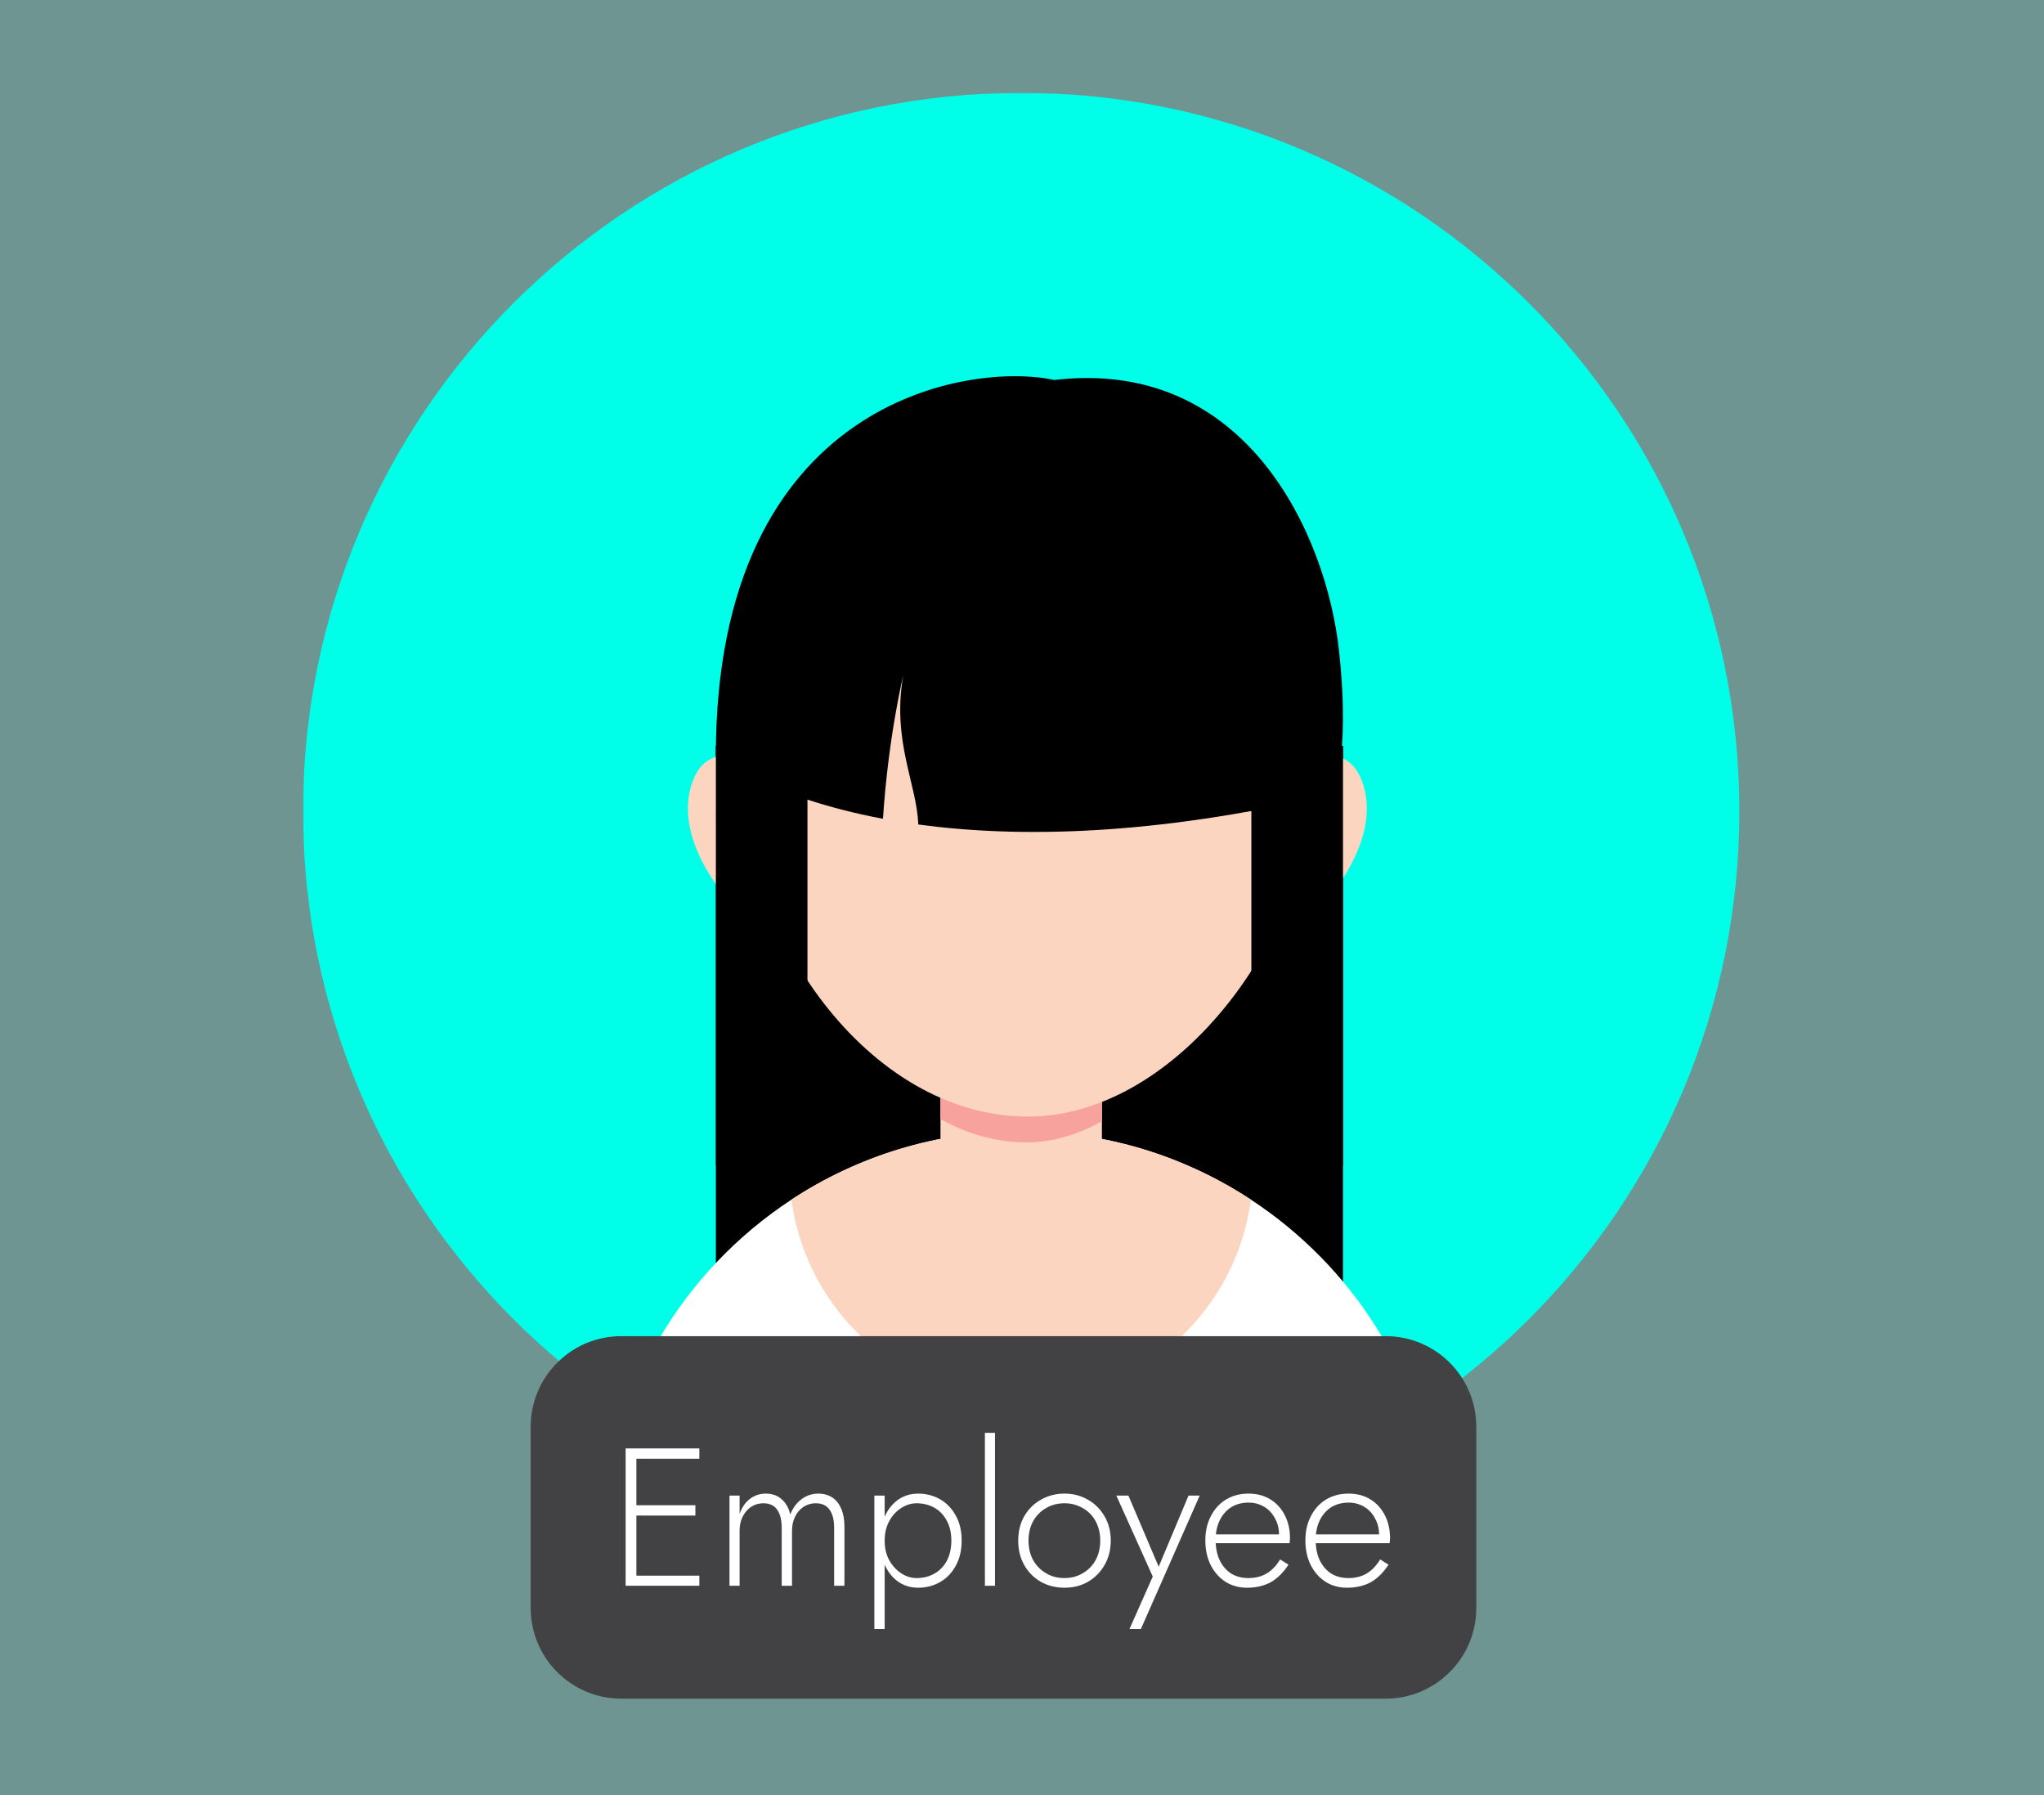
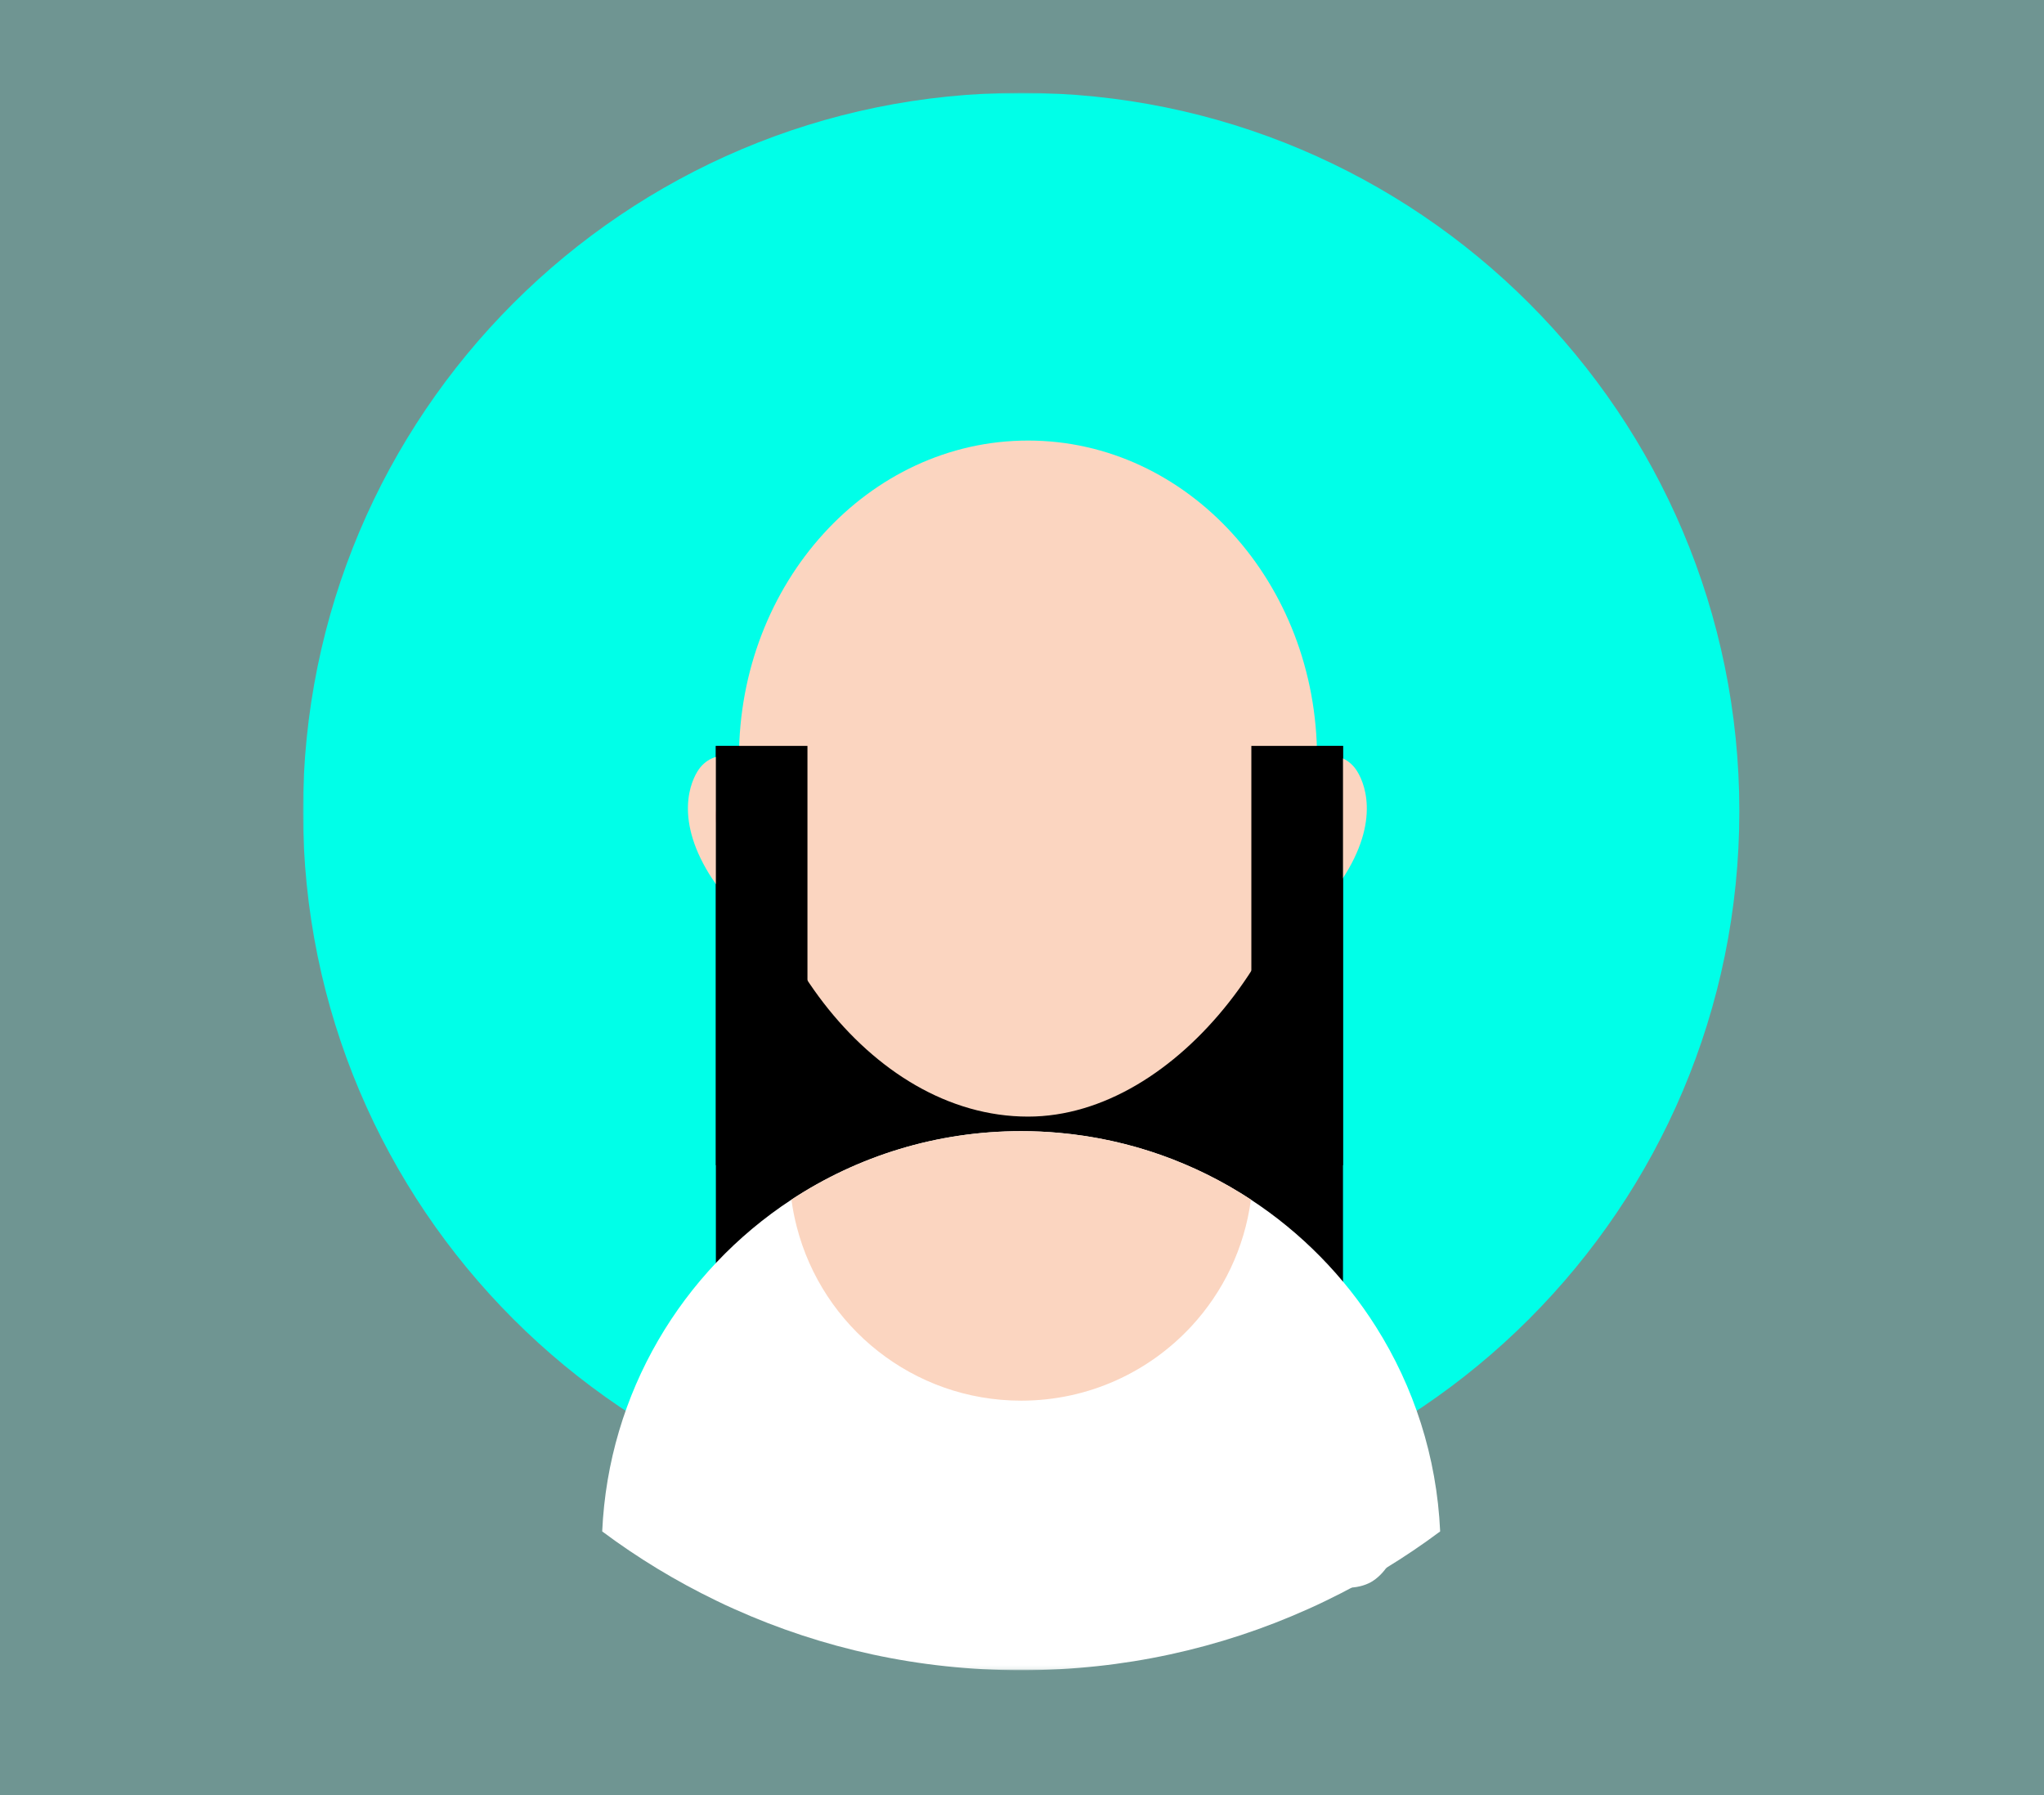
<svg xmlns="http://www.w3.org/2000/svg" width="574" height="504" viewBox="0 0 574 504" fill="none">
  <rect x="0" y="0" width="574" height="504" fill="#808080" stroke="none" />
  <path d="M574 0H0V504H574V0Z" fill="#2FEDDC" fill-opacity="0.2" />
  <mask id="mask0_78_15193" style="mask-type:luminance" maskUnits="userSpaceOnUse" x="85" y="26" width="404" height="404">
    <path d="M85 26H489V429.985H85V26Z" fill="white" />
  </mask>
  <g mask="url(#mask0_78_15193)">
    <path d="M488.446 227.749C488.446 339.132 398.16 429.418 286.762 429.418C175.379 429.418 85.093 339.132 85.093 227.749C85.093 116.35 175.379 26.064 286.762 26.064C398.16 26.064 488.446 116.35 488.446 227.749Z" fill="#00FFE8" />
  </g>
  <path d="M377.14 377.228H201.034V209.422H377.14V377.228Z" fill="black" />
  <mask id="mask1_78_15193" style="mask-type:luminance" maskUnits="userSpaceOnUse" x="165" y="315" width="242" height="154">
    <path d="M165.739 315.66H406.214V468.898H165.739V315.66Z" fill="white" />
  </mask>
  <g mask="url(#mask1_78_15193)">
    <path d="M404.428 429.968C394.464 437.406 383.746 443.935 372.428 449.386C370.719 450.233 368.994 451.019 367.238 451.804C342.677 462.83 315.451 468.943 286.762 468.943C258.088 468.943 230.862 462.83 206.301 451.804C204.545 451.019 202.805 450.233 201.111 449.386C189.793 443.92 179.075 437.406 169.111 429.968C170.867 390.977 191.579 356.929 222.254 336.818C240.78 324.652 262.955 317.584 286.762 317.584C290.396 317.584 293.999 317.753 297.526 318.077C317.268 319.863 335.578 326.5 351.285 336.818C365.406 346.073 377.417 358.284 386.426 372.559C397.005 389.314 403.473 408.932 404.428 429.968Z" fill="white" />
  </g>
  <path d="M351.284 336.818C349.483 350.415 343.492 362.704 334.622 372.313C322.719 385.187 305.703 393.256 286.761 393.256C256.456 393.256 230.97 372.529 223.748 344.456C223.101 341.961 222.593 339.405 222.254 336.818C240.779 324.652 262.954 317.584 286.761 317.584C290.396 317.584 293.999 317.738 297.541 318.077C298.157 318.123 298.773 318.2 299.373 318.262C299.758 318.292 300.143 318.339 300.528 318.385C300.944 318.431 301.375 318.493 301.776 318.539C302.038 318.57 302.299 318.6 302.561 318.647C302.931 318.677 303.316 318.739 303.701 318.801C304.009 318.831 304.301 318.893 304.609 318.924C304.856 318.97 305.117 319.001 305.379 319.047C305.81 319.124 306.242 319.201 306.673 319.263C308.551 319.586 310.415 319.94 312.247 320.356L313.479 320.618C313.71 320.679 313.957 320.741 314.188 320.802C314.619 320.895 315.065 321.003 315.497 321.126C315.574 321.126 315.635 321.141 315.681 321.157C316.236 321.295 316.79 321.434 317.329 321.588C317.914 321.742 318.499 321.896 319.069 322.065C319.716 322.25 320.363 322.45 321.009 322.635C321.518 322.789 322.01 322.943 322.519 323.112C322.842 323.22 323.181 323.313 323.489 323.42C324.012 323.59 324.536 323.759 325.044 323.944C325.691 324.159 326.322 324.375 326.954 324.606C327 324.637 327.046 324.652 327.077 324.668C327.739 324.899 328.37 325.145 329.017 325.376C329.494 325.576 329.987 325.761 330.465 325.961C331.743 326.469 332.99 326.993 334.222 327.532L335.839 328.256C336.316 328.471 336.809 328.702 337.302 328.933C337.748 329.164 338.18 329.364 338.626 329.58C339.027 329.78 339.427 329.98 339.827 330.181C340.089 330.319 340.351 330.442 340.613 330.581C341.675 331.12 342.722 331.69 343.739 332.259C344.124 332.46 344.509 332.675 344.863 332.875C345.109 333.029 345.34 333.153 345.571 333.276L346.449 333.799L347.327 334.338L347.912 334.677C348.451 335.001 349.005 335.339 349.544 335.678C350.129 336.048 350.699 336.433 351.284 336.818Z" fill="#FBD5C0" />
-   <path d="M309.445 291.209V335.821C309.445 347.108 300.221 356.348 288.933 356.348H284.606C273.318 356.348 264.109 347.108 264.109 335.821V291.209C264.109 279.921 273.318 270.682 284.606 270.682H288.933C300.221 270.682 309.445 279.921 309.445 291.209Z" fill="#FBD5C0" />
-   <path d="M309.445 291.209V314.801C302.7 318.558 295.555 320.745 288.302 320.745C279.724 320.745 271.563 318.358 264.109 314.2V291.209C264.109 279.921 273.318 270.682 284.606 270.682H288.933C300.221 270.682 309.445 279.921 309.445 291.209Z" fill="#F8A29E" />
  <path d="M356.69 263.534C356.69 263.534 370.118 258.976 378.695 243.993C388.027 227.746 382.16 217.614 380.312 215.411C375.276 209.421 367.484 213.271 366.191 215.411C364.913 217.552 346.31 251.323 356.69 263.534Z" fill="#FBD5C0" />
  <path d="M369.857 220.742C369.857 220.742 378.373 221.836 375.385 233.816C372.382 245.812 364.513 250.555 353.796 256.669C343.108 262.798 359.155 223.175 369.857 220.742Z" fill="#F8A29E" />
  <path d="M220.346 263.534C220.346 263.534 206.903 258.976 198.325 243.993C188.993 227.746 194.845 217.614 196.693 215.411C201.744 209.421 209.536 213.271 210.83 215.411C212.108 217.552 230.71 251.323 220.346 263.534Z" fill="#FBD5C0" />
  <path d="M207.163 220.742C207.163 220.742 198.647 221.836 201.65 233.816C204.638 245.812 212.522 250.555 223.209 256.669C233.927 262.798 217.881 223.175 207.163 220.742Z" fill="#F8A29E" />
  <path d="M369.856 212.822C369.856 163.606 333.529 123.691 288.702 123.691C243.874 123.691 207.517 163.606 207.517 212.822C207.517 262.054 243.874 313.503 288.702 313.503C330.819 313.503 369.856 261.638 369.856 212.822Z" fill="#FBD5C0" />
-   <path d="M376.018 182.67C372.568 150.594 350.286 100.269 296.049 106.69C272.935 101.563 201.021 111.649 201.021 212.191C201.021 212.191 215.388 223.771 247.958 229.885C249.451 206.832 253.671 189.523 253.671 189.523C250.36 207.987 257.551 220.322 257.859 231.486C285.285 235.213 323.414 234.859 373.939 223.001C373.939 223.001 379.421 214.193 376.018 182.67Z" fill="black" />
  <path d="M226.751 327.149H201.034V209.422H226.751V327.149Z" fill="black" />
  <path d="M377.14 327.149H351.408V209.422H377.14V327.149Z" fill="black" />
-   <path d="M174.47 375.146H389.12C403.18 375.146 414.575 386.542 414.575 400.586V451.465C414.575 465.525 403.18 476.92 389.12 476.92H174.47C160.41 476.92 149.03 465.525 149.03 451.465V400.586C149.03 386.542 160.41 375.146 174.47 375.146Z" fill="#424143" />
-   <path d="M177.294 445.224H196.389V442.39H177.294V445.224ZM177.294 409.559H196.389V406.664H177.294V409.559ZM177.294 425.513H195.28V422.618H177.294V425.513ZM175.692 406.664V445.224H178.711V406.664H175.692Z" fill="white" />
  <path d="M237.137 428.591C237.137 426.712 236.845 425.065 236.275 423.663C235.69 422.277 234.858 421.199 233.749 420.46C232.641 419.721 231.301 419.352 229.746 419.352C228.052 419.352 226.512 419.875 225.126 420.891C223.724 421.923 222.662 423.355 221.923 425.203C221.507 423.402 220.706 421.985 219.52 420.953C218.366 419.891 216.872 419.352 215.024 419.352C213.376 419.352 211.898 419.844 210.589 420.83C209.311 421.815 208.341 423.217 207.694 425.018V419.906H204.86V445.222H207.694V429.823C207.694 428.314 207.971 426.974 208.556 425.819C209.172 424.634 209.973 423.71 210.958 423.047C211.975 422.401 213.114 422.062 214.346 422.062C216.102 422.062 217.395 422.662 218.227 423.848C219.089 425.049 219.52 426.728 219.52 428.899V445.222H222.416V429.823C222.416 428.314 222.693 426.974 223.278 425.819C223.848 424.634 224.648 423.71 225.68 423.047C226.697 422.401 227.836 422.062 229.068 422.062C230.824 422.062 232.117 422.662 232.949 423.848C233.811 425.049 234.242 426.728 234.242 428.899V445.222H237.137V428.591Z" fill="white" />
  <path d="M248.432 457.357V419.906H245.537V457.357H248.432ZM270.053 432.533C270.053 429.792 269.498 427.452 268.39 425.511C267.312 423.54 265.864 422.031 264.016 420.953C262.168 419.891 260.105 419.352 257.857 419.352C255.716 419.352 253.822 419.937 252.19 421.076C250.588 422.231 249.325 423.817 248.432 425.819C247.524 427.79 247.077 430.039 247.077 432.533C247.077 435.043 247.524 437.307 248.432 439.309C249.325 441.326 250.588 442.912 252.19 444.052C253.822 445.207 255.716 445.777 257.857 445.777C260.105 445.777 262.168 445.238 264.016 444.175C265.864 443.113 267.312 441.588 268.39 439.617C269.498 437.646 270.053 435.29 270.053 432.533ZM267.158 432.533C267.158 434.751 266.727 436.66 265.864 438.262C265.002 439.833 263.831 441.018 262.353 441.835C260.875 442.666 259.227 443.066 257.425 443.066C255.901 443.066 254.438 442.62 253.052 441.711C251.651 440.772 250.526 439.525 249.664 437.954C248.833 436.399 248.432 434.597 248.432 432.533C248.432 430.531 248.833 428.745 249.664 427.174C250.526 425.573 251.651 424.326 253.052 423.417C254.438 422.524 255.901 422.062 257.425 422.062C259.227 422.062 260.875 422.478 262.353 423.294C263.831 424.125 265.002 425.326 265.864 426.928C266.727 428.499 267.158 430.362 267.158 432.533Z" fill="white" />
  <path d="M276.582 402.293V445.226H279.415V402.293H276.582Z" fill="white" />
  <path d="M285.935 432.533C285.935 435.09 286.489 437.369 287.598 439.371C288.737 441.388 290.308 442.974 292.279 444.114C294.25 445.222 296.468 445.777 298.932 445.777C301.395 445.777 303.582 445.222 305.522 444.114C307.494 442.974 309.049 441.388 310.204 439.371C311.343 437.369 311.929 435.09 311.929 432.533C311.929 429.992 311.343 427.729 310.204 425.758C309.049 423.756 307.494 422.185 305.522 421.076C303.582 419.937 301.395 419.352 298.932 419.352C296.468 419.352 294.25 419.937 292.279 421.076C290.308 422.185 288.737 423.756 287.598 425.758C286.489 427.729 285.935 429.992 285.935 432.533ZM288.83 432.533C288.83 430.485 289.261 428.684 290.123 427.113C291.016 425.511 292.233 424.279 293.757 423.417C295.267 422.524 296.991 422.062 298.932 422.062C300.81 422.062 302.52 422.524 304.044 423.417C305.599 424.279 306.816 425.511 307.678 427.113C308.541 428.714 308.972 430.531 308.972 432.533C308.972 434.597 308.541 436.414 307.678 438.015C306.816 439.586 305.599 440.818 304.044 441.711C302.52 442.62 300.81 443.066 298.932 443.066C296.991 443.066 295.267 442.62 293.757 441.711C292.233 440.818 291.016 439.586 290.123 438.015C289.261 436.414 288.83 434.597 288.83 432.533Z" fill="white" />
  <path d="M336.901 419.906H333.76L324.766 441.342L326.06 441.465L316.882 419.906H313.494L323.719 442.636L317.19 457.357H320.393L336.901 419.906Z" fill="white" />
  <path d="M350.188 445.777C352.729 445.777 354.946 445.253 356.84 444.237C358.719 443.174 360.382 441.527 361.83 439.309L359.489 437.831C358.38 439.648 357.087 440.972 355.608 441.835C354.161 442.666 352.482 443.066 350.557 443.066C348.709 443.066 347.077 442.635 345.691 441.773C344.336 440.88 343.258 439.617 342.488 438.015C341.749 436.414 341.379 434.535 341.379 432.349C341.379 430.223 341.764 428.376 342.55 426.805C343.32 425.249 344.398 424.033 345.753 423.171C347.139 422.308 348.771 421.877 350.619 421.877C352.251 421.877 353.714 422.277 354.992 423.047C356.255 423.787 357.271 424.865 358.011 426.25C358.781 427.606 359.181 429.146 359.181 430.87C359.181 431.163 359.135 431.471 359.058 431.794C358.965 432.087 358.888 432.318 358.811 432.472L359.982 430.809H340.271V433.273H362.138C362.168 433.119 362.199 432.903 362.199 432.657C362.23 432.379 362.261 432.133 362.261 431.917C362.261 429.453 361.768 427.282 360.783 425.388C359.828 423.509 358.473 422.031 356.717 420.953C354.992 419.891 352.96 419.352 350.619 419.352C348.232 419.352 346.122 419.906 344.275 421.015C342.457 422.123 341.041 423.694 340.024 425.696C338.993 427.667 338.484 429.931 338.484 432.472C338.484 435.059 338.977 437.369 339.963 439.371C340.979 441.388 342.38 442.974 344.151 444.114C345.907 445.222 347.924 445.777 350.188 445.777Z" fill="white" />
  <path d="M378.283 445.777C380.823 445.777 383.041 445.253 384.935 444.237C386.814 443.174 388.477 441.527 389.924 439.309L387.584 437.831C386.475 439.648 385.181 440.972 383.703 441.835C382.256 442.666 380.577 443.066 378.652 443.066C376.804 443.066 375.172 442.635 373.786 441.773C372.431 440.88 371.353 439.617 370.583 438.015C369.844 436.414 369.474 434.535 369.474 432.349C369.474 430.223 369.859 428.376 370.645 426.805C371.414 425.249 372.492 424.033 373.848 423.171C375.233 422.308 376.866 421.877 378.714 421.877C380.346 421.877 381.809 422.277 383.087 423.047C384.35 423.787 385.366 424.865 386.105 426.25C386.875 427.606 387.276 429.146 387.276 430.87C387.276 431.163 387.23 431.471 387.153 431.794C387.06 432.087 386.983 432.318 386.906 432.472L388.076 430.809H368.365V433.273H390.232C390.263 433.119 390.294 432.903 390.294 432.657C390.325 432.379 390.356 432.133 390.356 431.917C390.356 429.453 389.863 427.282 388.877 425.388C387.923 423.509 386.567 422.031 384.812 420.953C383.087 419.891 381.054 419.352 378.714 419.352C376.327 419.352 374.217 419.906 372.369 421.015C370.552 422.123 369.135 423.694 368.119 425.696C367.087 427.667 366.579 429.931 366.579 432.472C366.579 435.059 367.072 437.369 368.057 439.371C369.074 441.388 370.475 442.974 372.246 444.114C374.002 445.222 376.019 445.777 378.283 445.777Z" fill="white" />
</svg>